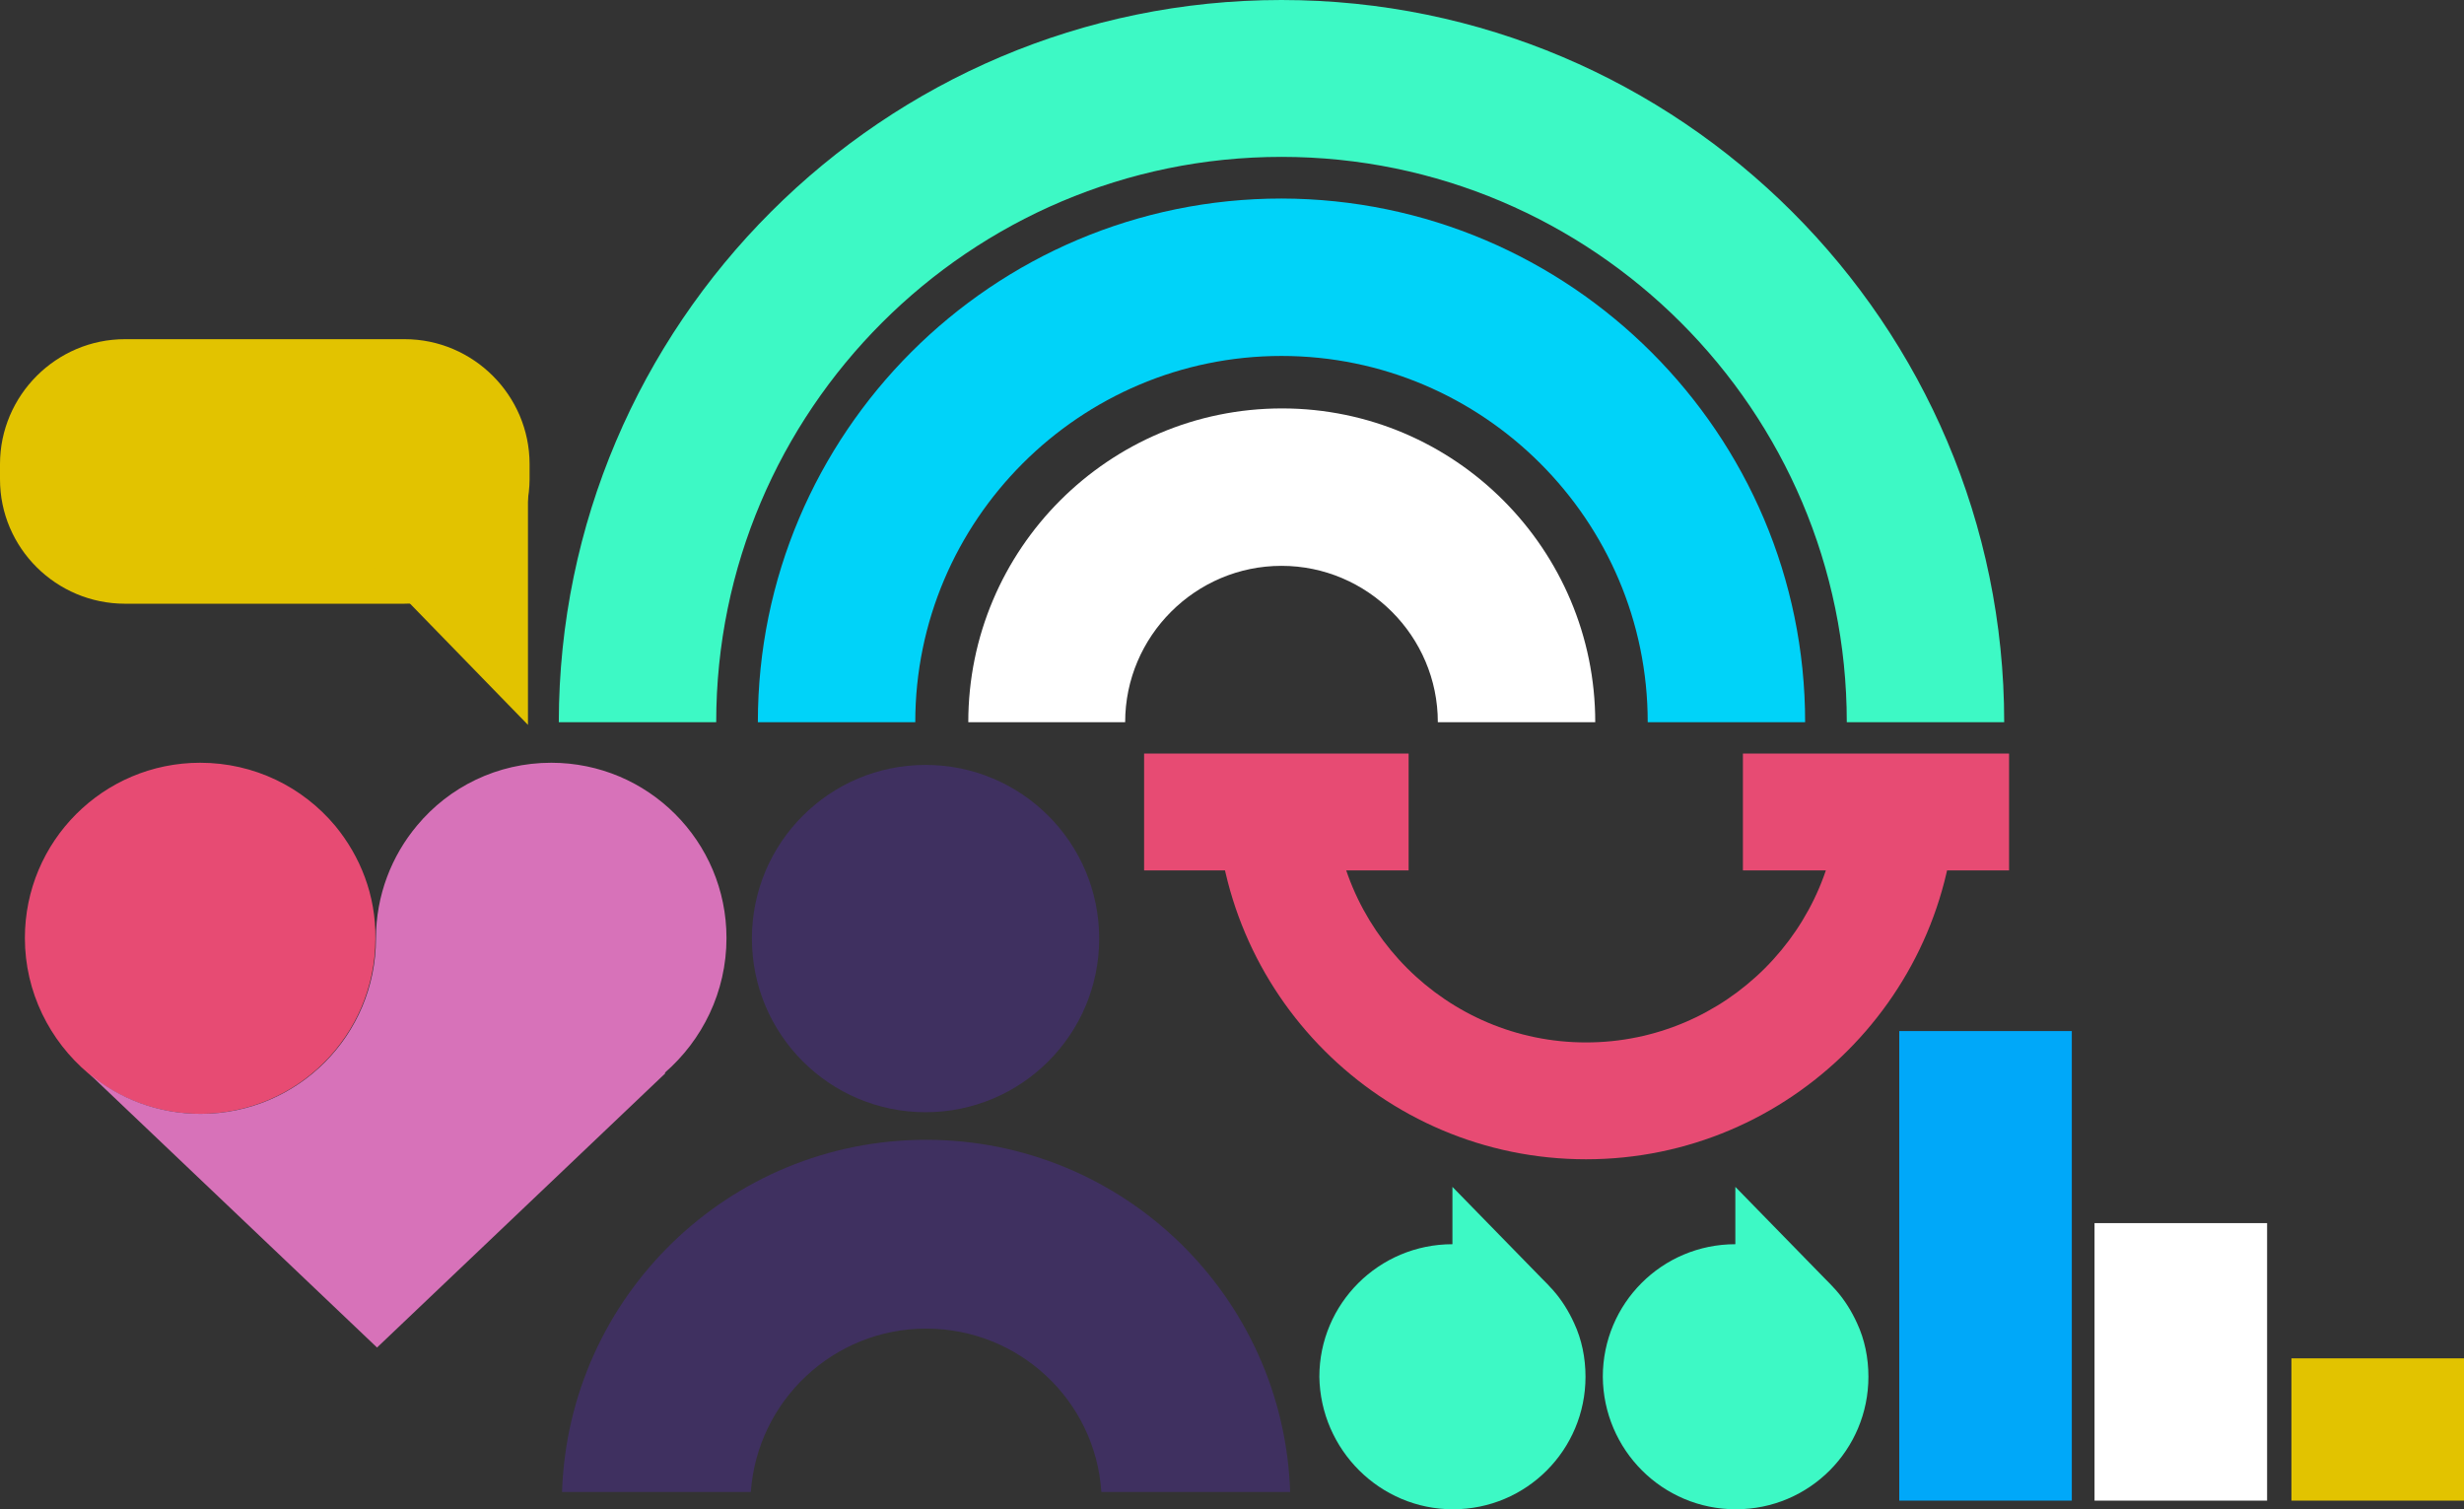
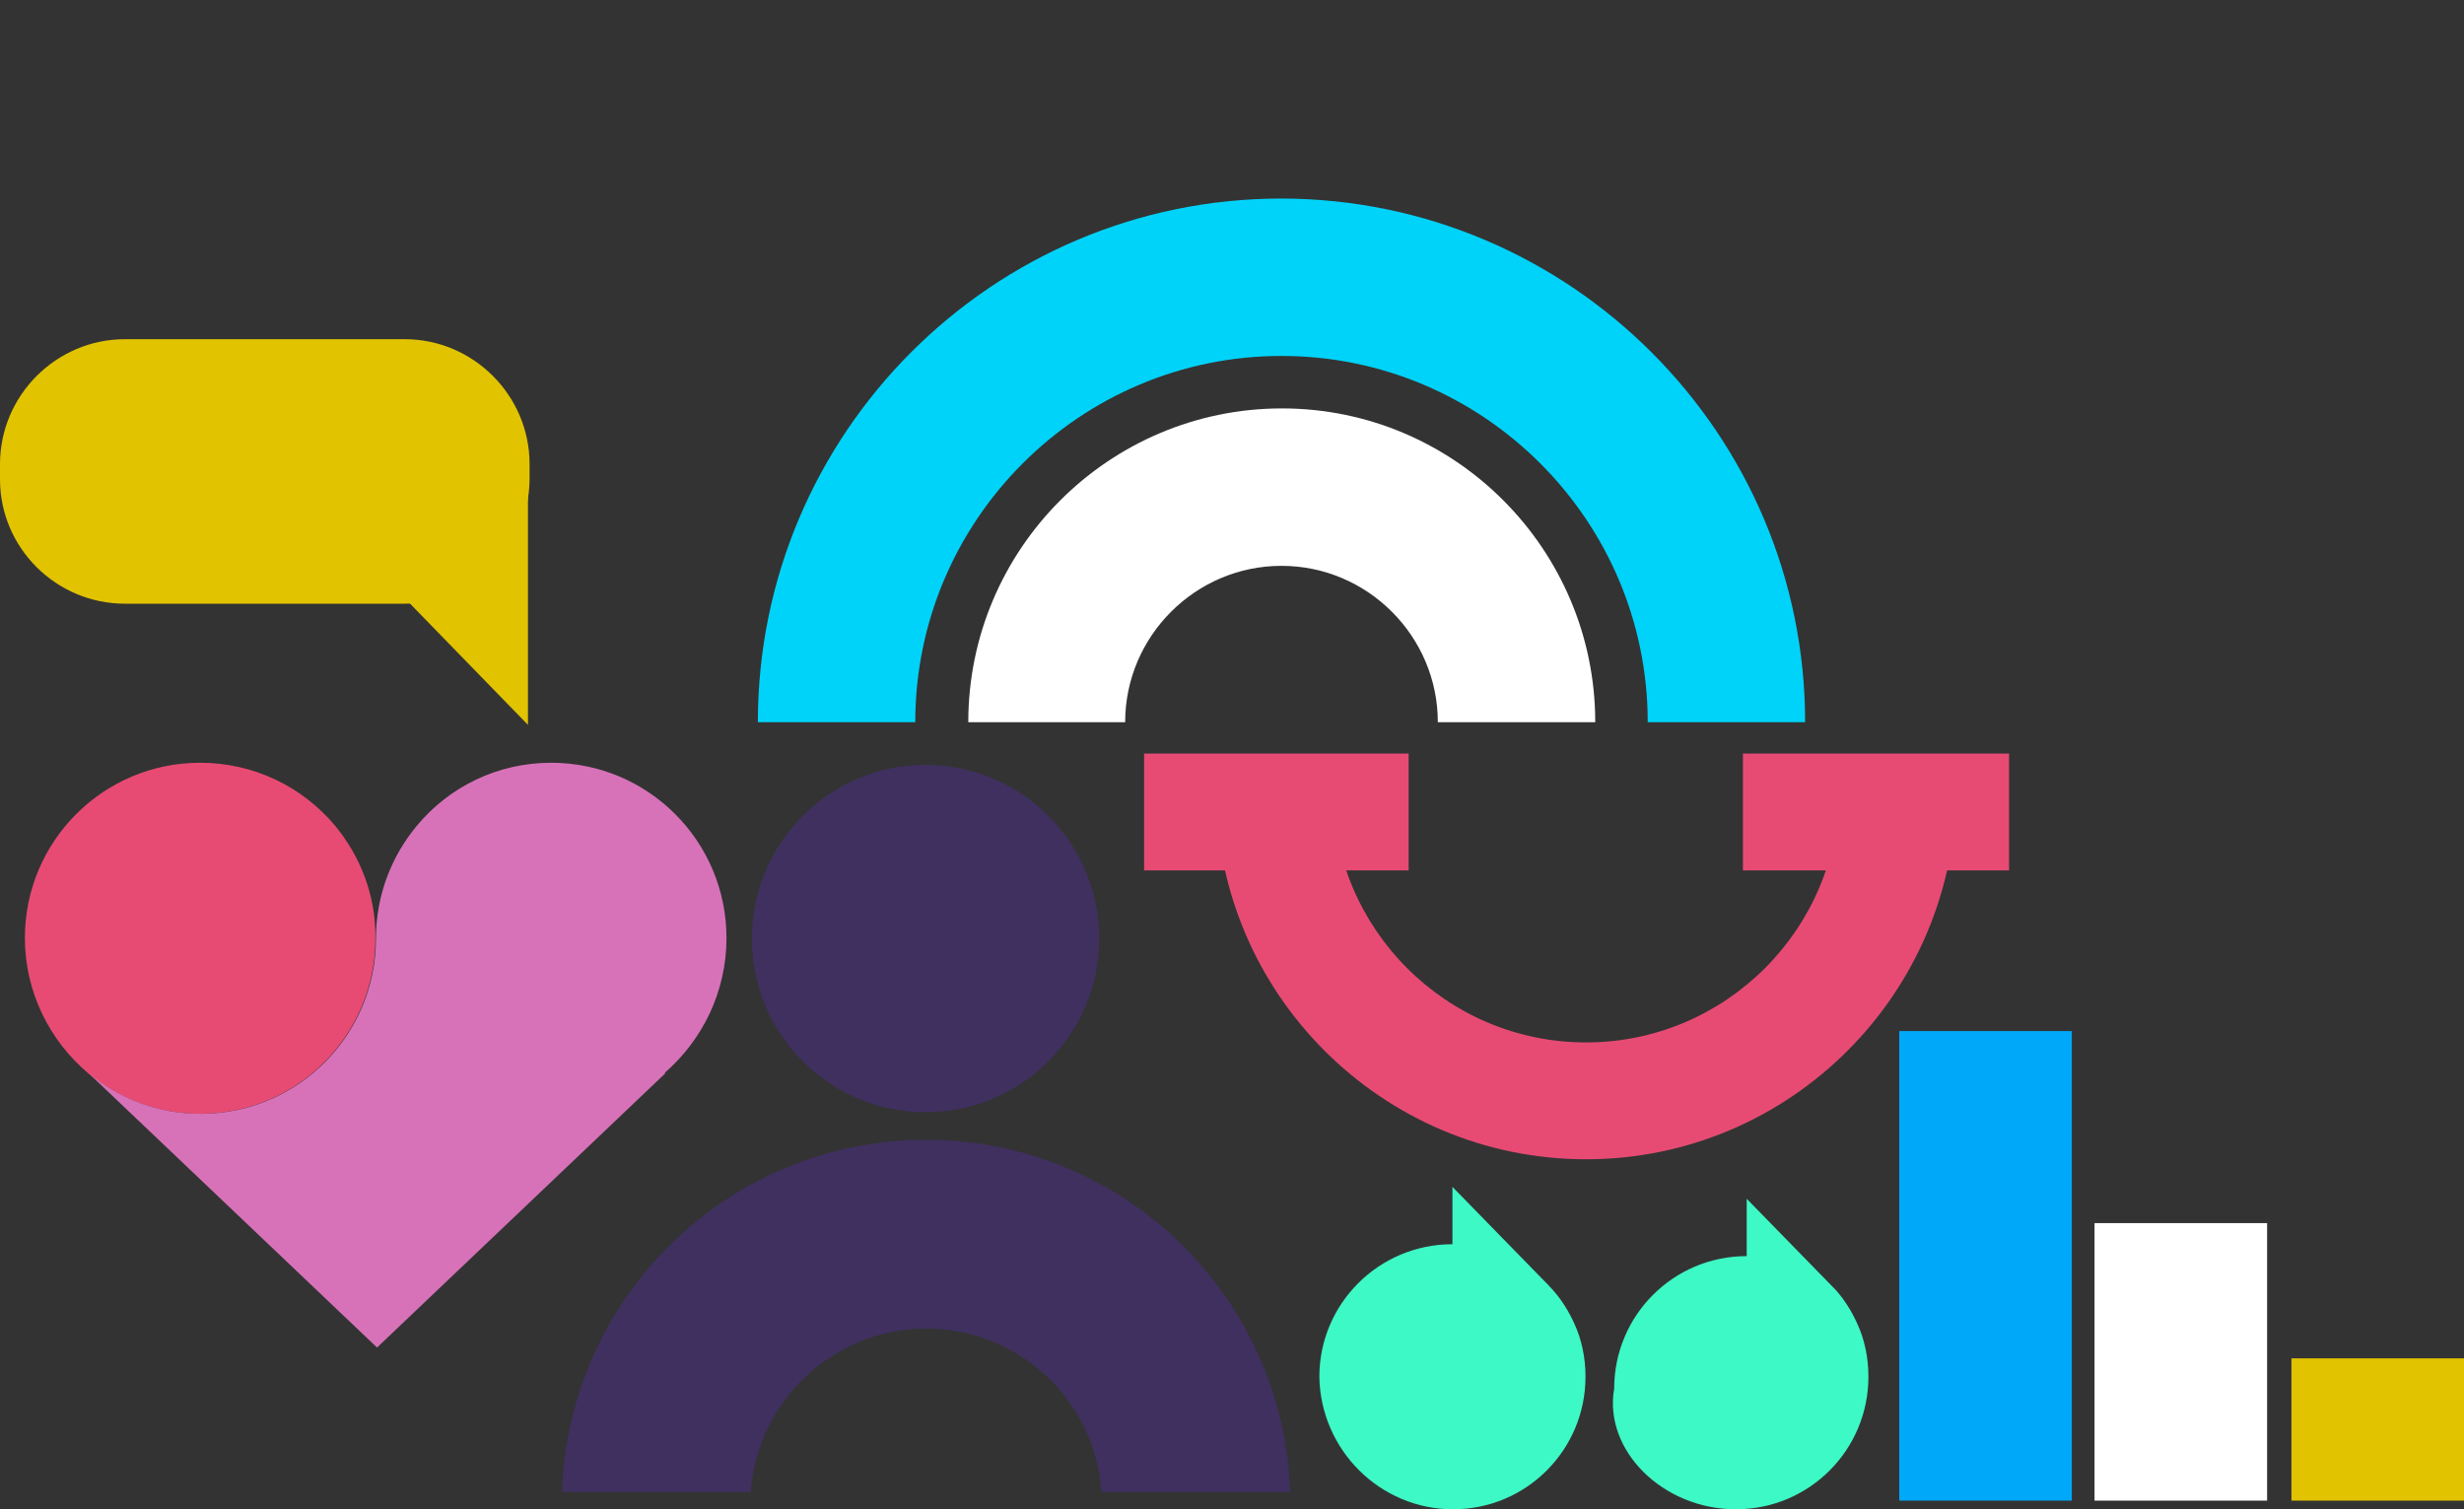
<svg xmlns="http://www.w3.org/2000/svg" version="1.1" id="Layer_1" x="0px" y="0px" viewBox="0 0 455.5 279" enable-background="new 0 0 455.5 279" xml:space="preserve">
  <rect x="0" y="0" width="455.5" height="279" fill="#333333" stroke="none" />
  <g>
    <path fill="#E74B73" d="M62,152.7C56,145.5,47,141,37,141c-17.9,0-32.4,14.5-32.4,32.4c0,10,4.6,19,11.7,25   c5.6,4.7,12.9,7.5,20.7,7.5c17.9,0,32.4-14.5,32.4-32.4C69.5,165.5,66.6,158.3,62,152.7z" />
    <path fill="#D772B9" d="M134.3,173.4c0-17.9-14.5-32.4-32.4-32.4c-10,0-18.9,4.5-24.8,11.6c-4.7,5.6-7.6,12.9-7.6,20.9   c0,17.9-14.5,32.4-32.4,32.4c-7.9,0-15.1-2.8-20.7-7.5l0,0l53.3,50.7l53.3-50.7l-0.1-0.1C129.8,192.3,134.3,183.4,134.3,173.4z" />
    <g>
      <path fill="#3F3060" d="M171.2,210.7c-36.4,0-66.1,28.9-67.3,65.1h34.9c1.2-16.9,15.3-30.2,32.4-30.2c17.2,0,31.3,13.3,32.4,30.2    h34.9C237.3,239.6,207.6,210.7,171.2,210.7z" />
      <circle fill="#3F3060" cx="171.1" cy="173.5" r="32.1" />
    </g>
    <g>
      <path fill="#E74B73" d="M293.2,214.3c-37.7,0-68.4-30.7-68.4-68.4h21.6c0,25.8,21,46.8,46.8,46.8c25.8,0,46.8-21,46.8-46.8h21.6    C361.6,183.6,330.9,214.3,293.2,214.3z" />
      <rect x="322.2" y="139.3" fill="#E74B73" width="49.2" height="21.6" />
      <rect x="211.5" y="139.3" fill="#E74B73" width="48.9" height="21.6" />
    </g>
    <g>
-       <path fill="#3DF9C5" d="M320.9,279c13.6,0,24.5-11,24.5-24.5c0-3.5-0.7-6.9-2.1-9.9c-1-2.2-2.3-4.3-3.9-6.1    c-0.7-0.8-1.4-1.5-2.1-2.2l-16.5-16.9v10.6c0,0,0,0,0,0c-13.6,0-24.5,11-24.5,24.5C296.4,268,307.3,279,320.9,279z" />
+       <path fill="#3DF9C5" d="M320.9,279c13.6,0,24.5-11,24.5-24.5c0-3.5-0.7-6.9-2.1-9.9c-1-2.2-2.3-4.3-3.9-6.1    l-16.5-16.9v10.6c0,0,0,0,0,0c-13.6,0-24.5,11-24.5,24.5C296.4,268,307.3,279,320.9,279z" />
      <path fill="#3DF9C5" d="M268.6,279c13.6,0,24.5-11,24.5-24.5c0-3.5-0.7-6.9-2.1-9.9c-1-2.2-2.3-4.3-3.9-6.1    c-0.7-0.8-1.4-1.5-2.1-2.2l-16.5-16.9v10.6c0,0,0,0,0,0c-13.6,0-24.6,11-24.6,24.5C244.1,268,255.1,279,268.6,279z" />
    </g>
    <g>
      <path fill="#E2C300" d="M74.7,111.6H23.1C10.4,111.6,0,101.3,0,88.6l0-2.8c0-12.7,10.4-23.1,23.1-23.1h51.7    c12.7,0,23.1,10.4,23.1,23.1v2.8C97.8,101.3,87.4,111.6,74.7,111.6z" />
      <polygon fill="#E2C300" points="97.6,82.8 97.6,134 47.8,82.8   " />
    </g>
    <path fill="#00D3F9" d="M333.7,133.5h-29.1c0-37.3-30.4-67.7-67.7-67.7s-67.7,30.4-67.7,67.7h-29.1c0-53.4,43.4-96.8,96.8-96.8   C290.3,36.8,333.7,80.2,333.7,133.5z" />
-     <path fill="#3DF9C5" d="M370.5,133.5h-29.1c0-57.6-46.9-104.5-104.5-104.5c-57.6,0-104.5,46.9-104.5,104.5h-29.1   C103.4,59.9,163.3,0,236.9,0S370.5,59.9,370.5,133.5z" />
    <path fill="#FFFFFF" d="M294.9,133.5h-29.1c0-15.9-13-28.9-28.9-28.9c-15.9,0-28.9,13-28.9,28.9H179c0-32,26-58,58-58   S294.9,101.6,294.9,133.5z" />
    <rect x="351.1" y="190.6" fill="#00A8F9" width="31.9" height="86.8" />
    <rect x="387.2" y="226.1" fill="#FFFFFF" width="31.9" height="51.3" />
    <rect x="423.6" y="251.1" fill="#E2C300" width="31.9" height="26.3" />
  </g>
</svg>